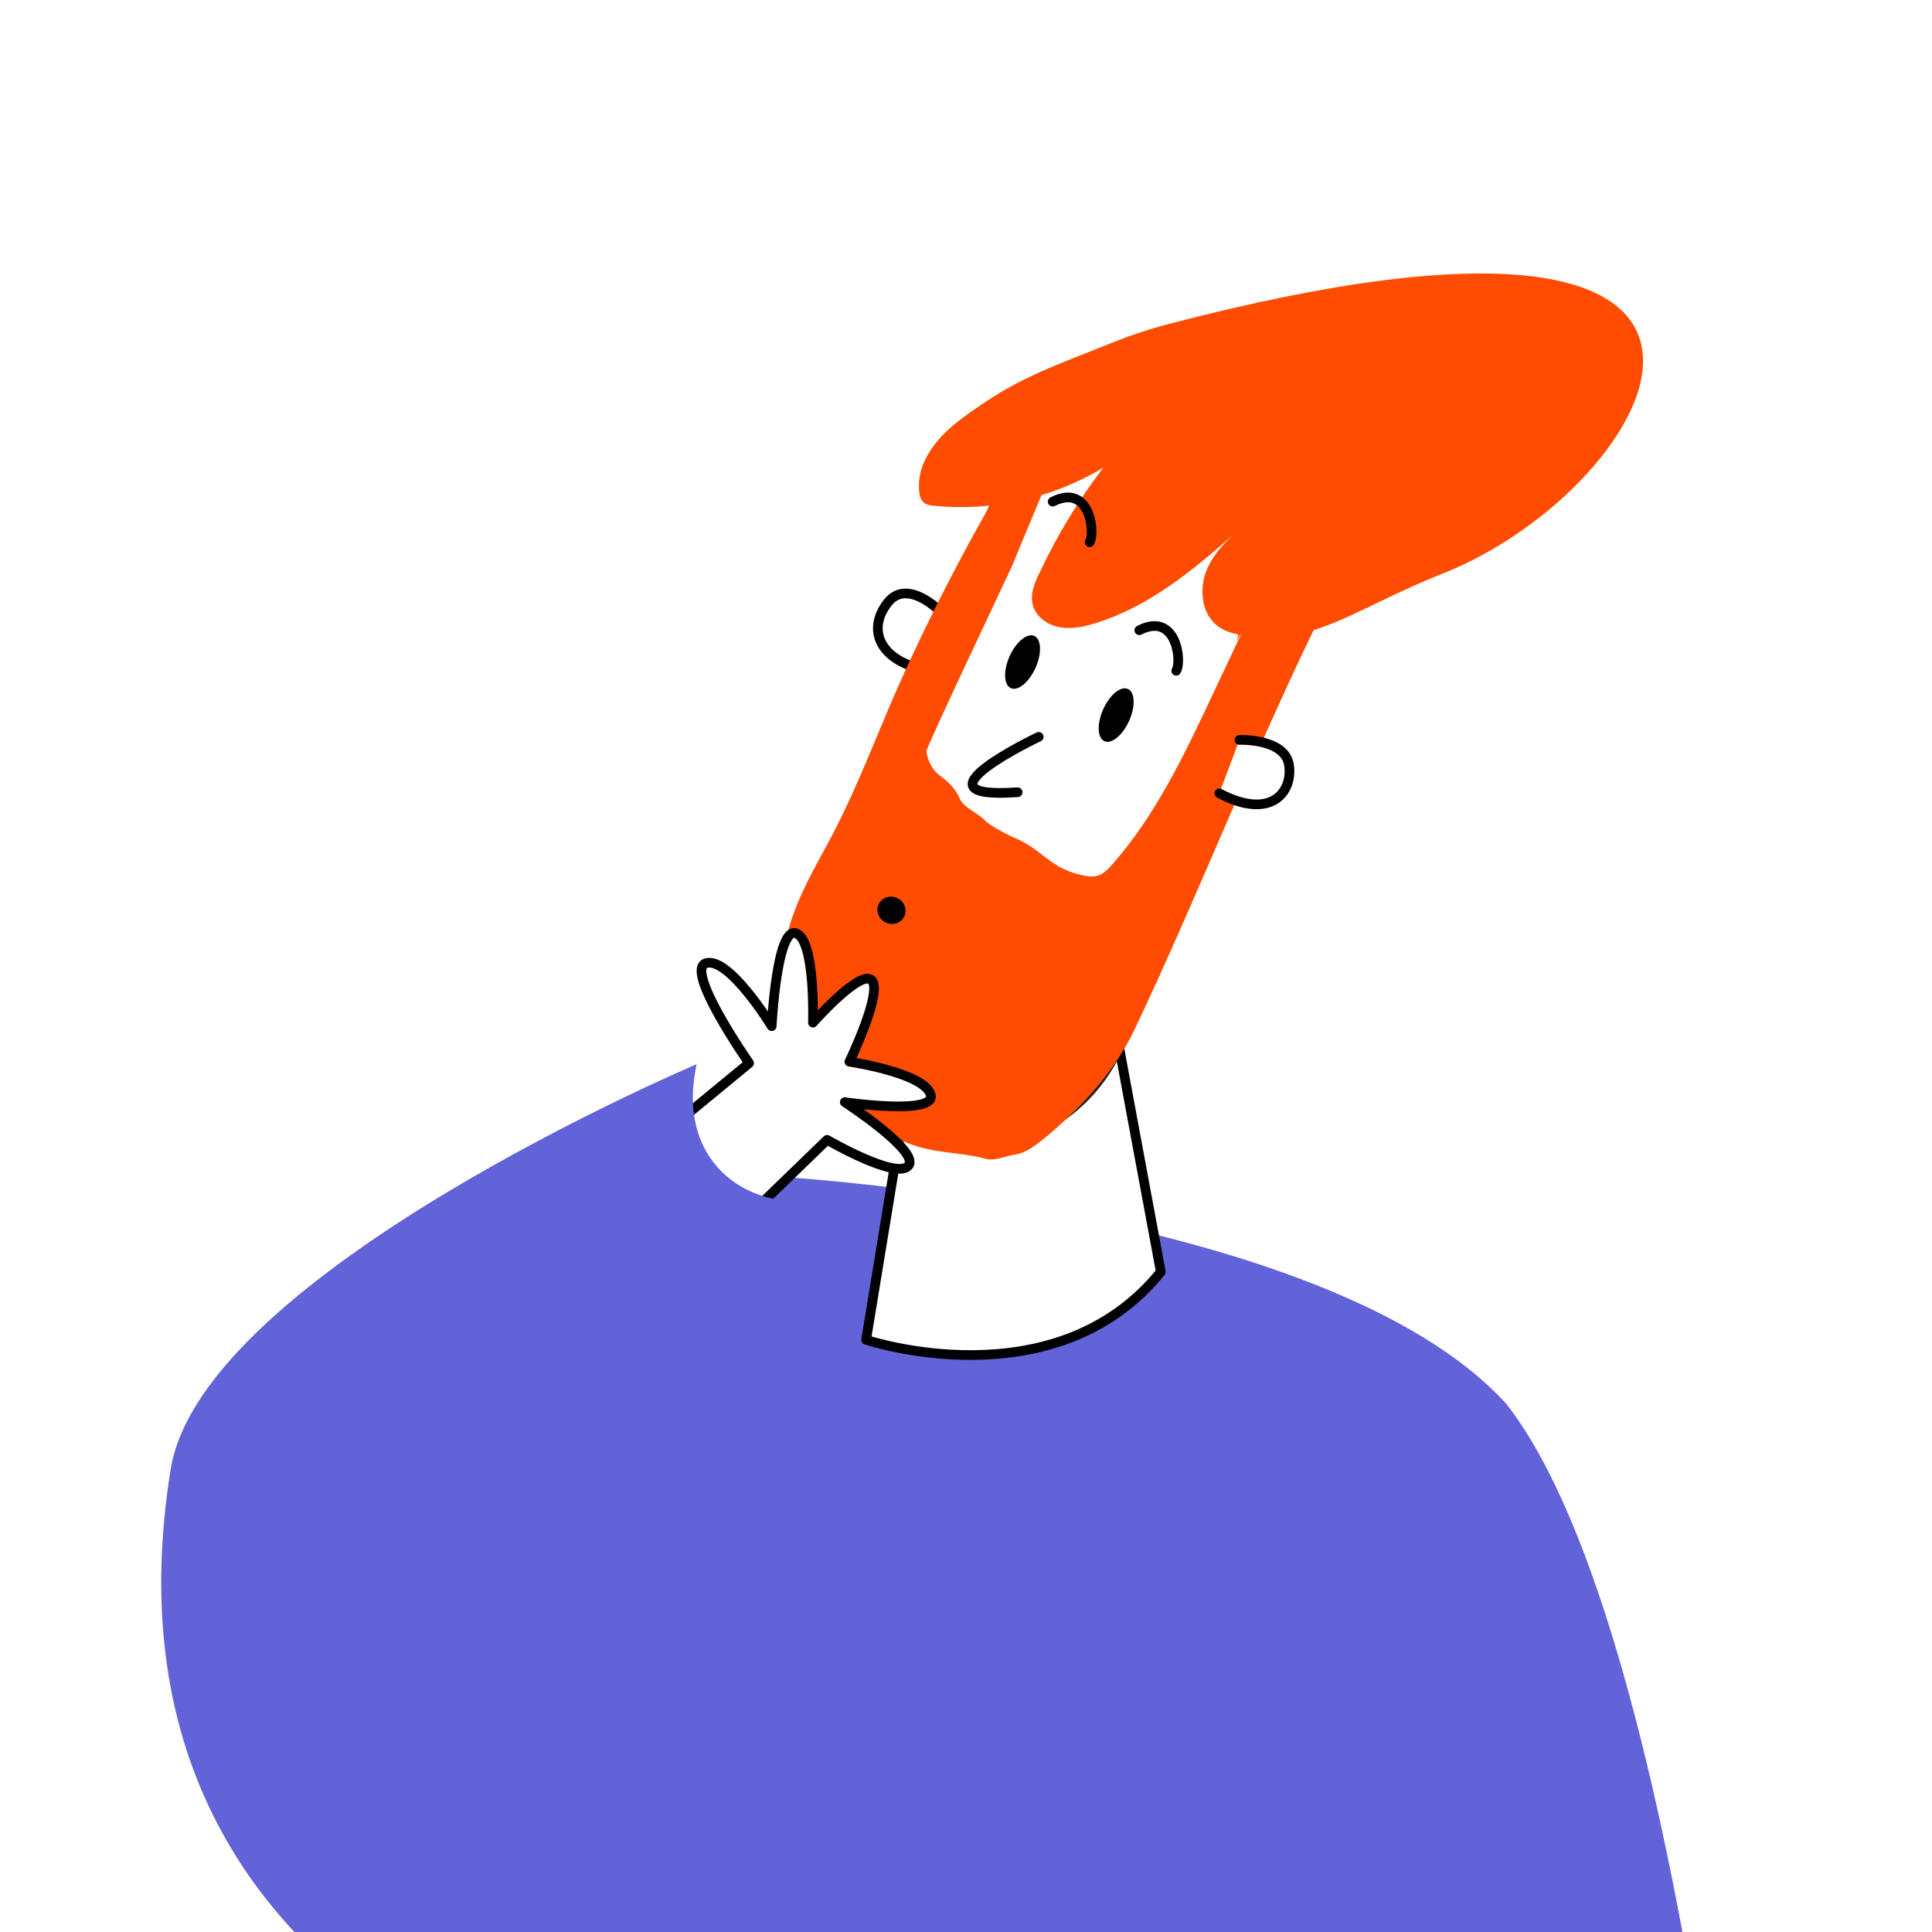
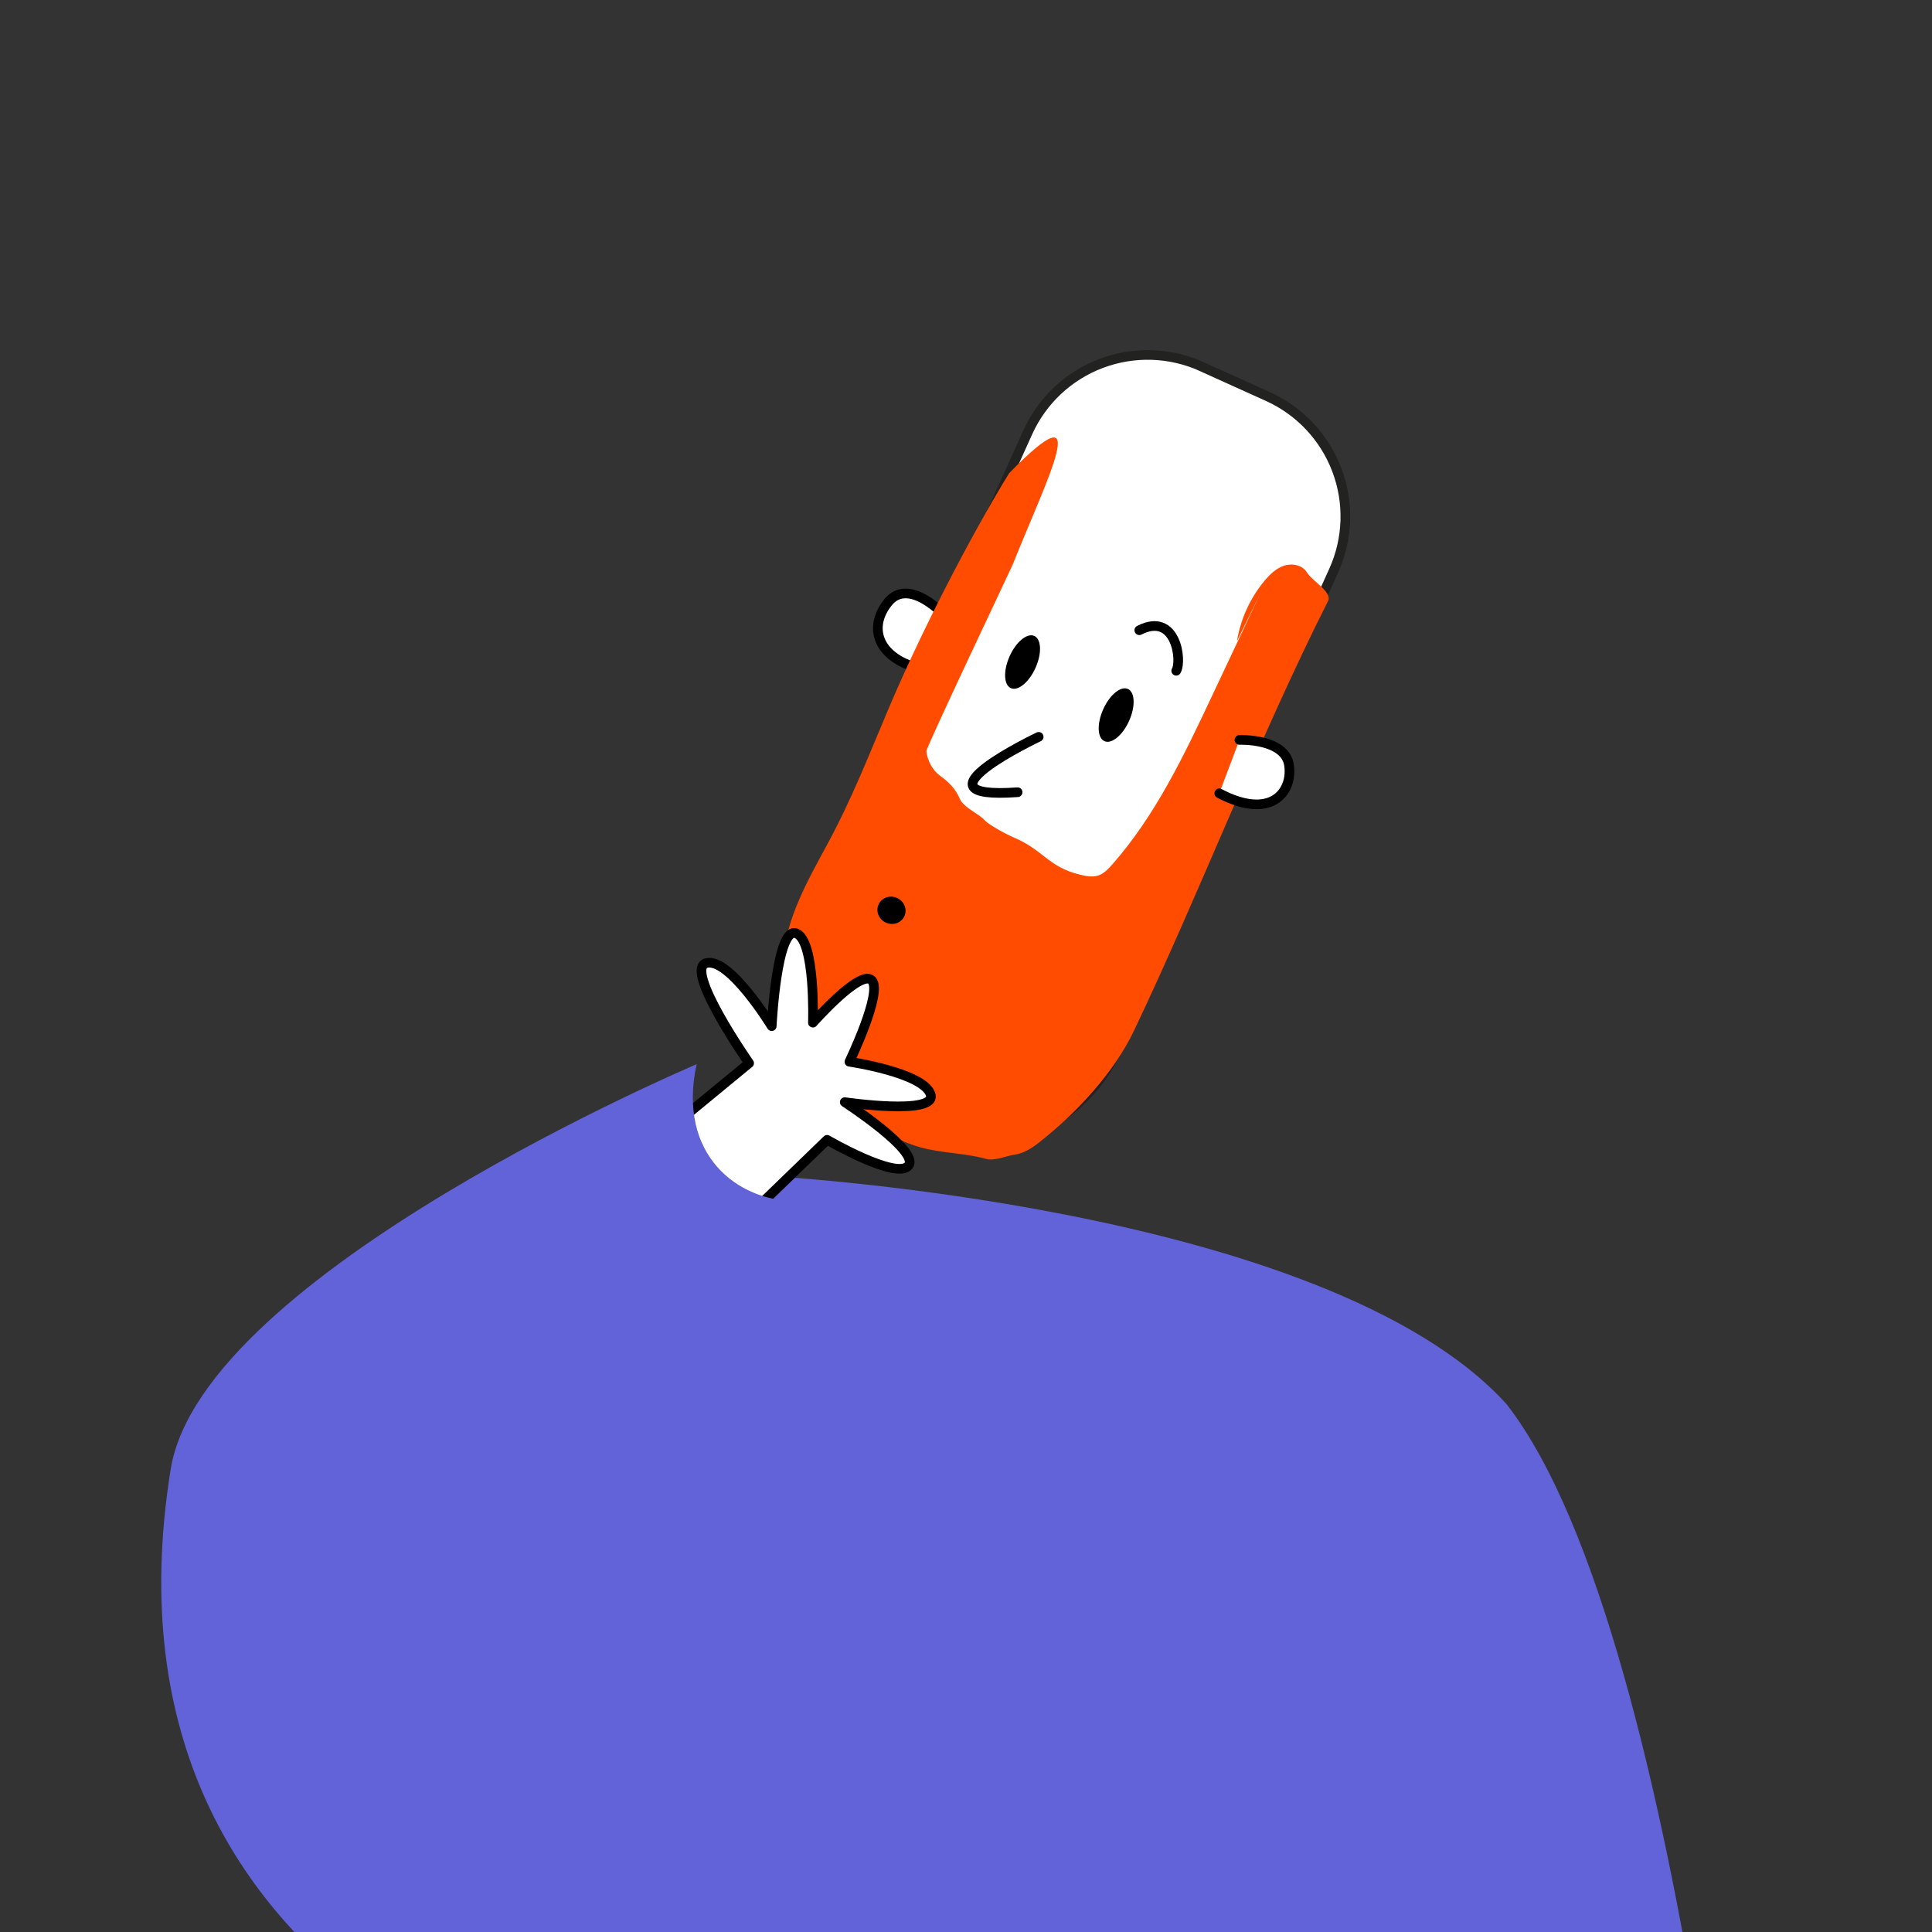
<svg xmlns="http://www.w3.org/2000/svg" width="200" height="200" viewBox="0 0 200 200" fill="none">
  <rect x="0" y="0" width="200" height="200" fill="#333333" stroke="none" />
  <g clip-path="url(#clip0_1474_1714)">
-     <rect width="200" height="200" fill="white" />
    <path d="M79.305 121.723C79.305 121.723 137.229 124.727 155.95 145.347C175.083 169.88 181.808 257.987 181.808 257.987L62.754 267.041L79.305 121.723Z" fill="#6262D9" />
-     <path d="M95.131 105.328L89.661 138.698C89.661 138.698 109.212 145.242 120.166 131.662L114.435 100.782L95.131 105.328Z" fill="white" stroke="black" stroke-linecap="round" stroke-linejoin="round" />
    <path d="M124.42 37.961L131.252 41.048C134.546 42.536 137.114 45.271 138.392 48.651C139.67 52.032 139.552 55.78 138.065 59.073L115.728 108.533C113.83 112.73 110.343 116 106.032 117.625C101.722 119.25 96.942 119.096 92.743 117.197V117.197C88.543 115.3 85.269 111.812 83.64 107.502C82.011 103.192 82.16 98.413 84.056 94.215L106.394 44.755C107.881 41.462 110.615 38.896 113.996 37.62C117.376 36.345 121.126 36.464 124.419 37.952L124.42 37.961Z" fill="white" stroke="#222221" stroke-miterlimit="10" />
    <path d="M97.855 63.777C97.855 63.777 94.075 59.61 91.896 62.389C89.718 65.168 91.085 68.27 95.431 69.257" fill="white" />
    <path d="M97.855 63.777C97.855 63.777 94.075 59.61 91.896 62.389C89.718 65.168 91.085 68.27 95.431 69.257" stroke="black" stroke-miterlimit="10" />
-     <path d="M120.852 33.573C118.954 34.072 117.09 34.689 115.269 35.422C109.204 37.856 105.903 38.953 101.583 41.895C99.269 43.477 96.91 45.096 95.673 47.8C95.234 48.764 95.055 49.826 95.153 50.881C95.192 51.3 95.303 51.744 95.623 52.017C95.918 52.269 96.329 52.327 96.711 52.362C102.818 52.95 108.951 51.568 114.21 48.418C111.625 51.805 109.409 55.458 107.599 59.316C107.112 60.339 106.636 61.47 106.899 62.576C107.189 63.8 108.372 64.666 109.612 64.916C110.853 65.165 112.129 64.901 113.336 64.533C118.818 62.863 123.363 59.152 127.675 55.336C126.53 56.409 125.497 57.592 124.907 59.031C124.088 61.03 124.393 63.66 126.168 64.895C127.029 65.494 128.099 65.693 129.138 65.836C136.123 66.8 140.341 62.944 149.378 59.364C171.896 50.447 191.367 15.12 120.852 33.573Z" fill="#FF4C00" />
    <path d="M130.492 61.384L125.506 71.963C122.599 78.137 119.634 84.405 115.119 89.513C114.707 89.978 114.257 90.451 113.665 90.639C113.073 90.827 112.374 90.69 111.744 90.532C108.491 89.722 108.025 87.996 104.937 86.692C104.299 86.424 102.41 85.43 101.944 84.919C101.307 84.217 99.731 83.581 99.364 82.7C98.93 81.663 98.202 80.946 97.291 80.289C96.546 79.751 95.978 78.674 95.901 77.766C95.869 77.376 104.702 58.787 104.846 58.425C108.352 49.611 113.476 39.784 104.467 48.982C100.195 55.945 95.211 65.752 92.022 73.272C89.91 78.253 88.199 82.686 85.62 87.443C83.644 91.093 81.324 95.161 81.107 99.307C80.884 103.586 81.974 108.039 84.43 111.552C85.592 113.213 87.609 115.027 89.337 116.086C90.816 116.993 93.615 118.322 95.288 118.775C97.637 119.414 99.776 119.331 102.121 119.978C102.956 120.205 104.179 119.647 105.037 119.529C105.984 119.397 106.818 118.854 107.57 118.263C111.412 115.243 115.31 111.075 117.407 106.661C124.289 92.2 130.265 76.522 137.476 62.223C137.948 61.285 135.844 60.164 135.299 59.264C134.848 58.514 133.81 58.284 132.972 58.545C132.134 58.806 131.472 59.441 130.912 60.111C129.416 61.909 128.427 64.073 128.047 66.38" fill="#FF4C00" />
    <path d="M91.713 95.512C92.453 95.844 93.31 95.541 93.626 94.836C93.943 94.13 93.6 93.289 92.86 92.956C92.12 92.624 91.263 92.927 90.946 93.632C90.629 94.338 90.973 95.179 91.713 95.512Z" fill="black" />
    <path d="M114.332 76.725C115.072 77.058 116.215 76.117 116.885 74.625C117.555 73.132 117.498 71.653 116.758 71.321C116.018 70.988 114.875 71.929 114.205 73.421C113.535 74.913 113.592 76.393 114.332 76.725Z" fill="black" />
    <path d="M104.643 71.236C105.383 71.568 106.526 70.628 107.196 69.135C107.866 67.643 107.809 66.164 107.069 65.831C106.329 65.499 105.185 66.439 104.516 67.932C103.846 69.424 103.903 70.903 104.643 71.236Z" fill="black" />
    <path d="M107.524 76.278C107.524 76.278 93.69 82.844 105.345 82.011" stroke="black" stroke-linecap="round" stroke-linejoin="round" />
    <path d="M128.307 76.595C128.307 76.595 133.053 76.413 133.444 79.232C133.835 82.051 131.521 84.925 126.221 82.123" fill="white" />
    <path d="M128.307 76.595C128.307 76.595 133.053 76.413 133.444 79.232C133.835 82.051 131.521 84.925 126.221 82.123" stroke="black" stroke-linecap="round" stroke-linejoin="round" />
    <path d="M75.781 127.521L68.63 117.403L77.549 110.059C77.549 110.059 70.727 100.291 73.13 99.695C75.532 99.099 79.887 106.227 79.887 106.227C79.887 106.227 80.401 95.867 82.417 96.618C84.432 97.369 84.153 105.865 84.153 105.865C84.153 105.865 89.1 100.255 90.25 101.486C91.4 102.717 87.931 109.91 87.931 109.91C87.931 109.91 95.55 111.028 96.327 113.267C97.104 115.506 87.45 114.094 87.45 114.094C87.45 114.094 95.275 119.181 94.04 120.673C92.805 122.165 85.622 117.997 85.622 117.997L75.781 127.521Z" fill="white" stroke="black" stroke-miterlimit="10" stroke-linejoin="round" />
    <path d="M121.763 69.439C122.378 68.42 121.763 63.291 117.94 65.242" stroke="black" stroke-linecap="round" stroke-linejoin="round" />
-     <path d="M112.799 56.127C113.413 55.108 112.798 49.98 108.975 51.931" stroke="black" stroke-linecap="round" stroke-linejoin="round" />
    <path d="M72.114 110.167C72.114 110.167 20.934 131.813 17.669 152.093C8.587 208.504 65.795 219.602 65.795 219.602L72.114 260.959L82.252 124.322C76.473 124.322 70.06 119.635 72.114 110.167Z" fill="#6262D9" />
  </g>
  <defs>
    <clipPath id="clip0_1474_1714">
      <rect width="200" height="200" fill="white" />
    </clipPath>
  </defs>
</svg>